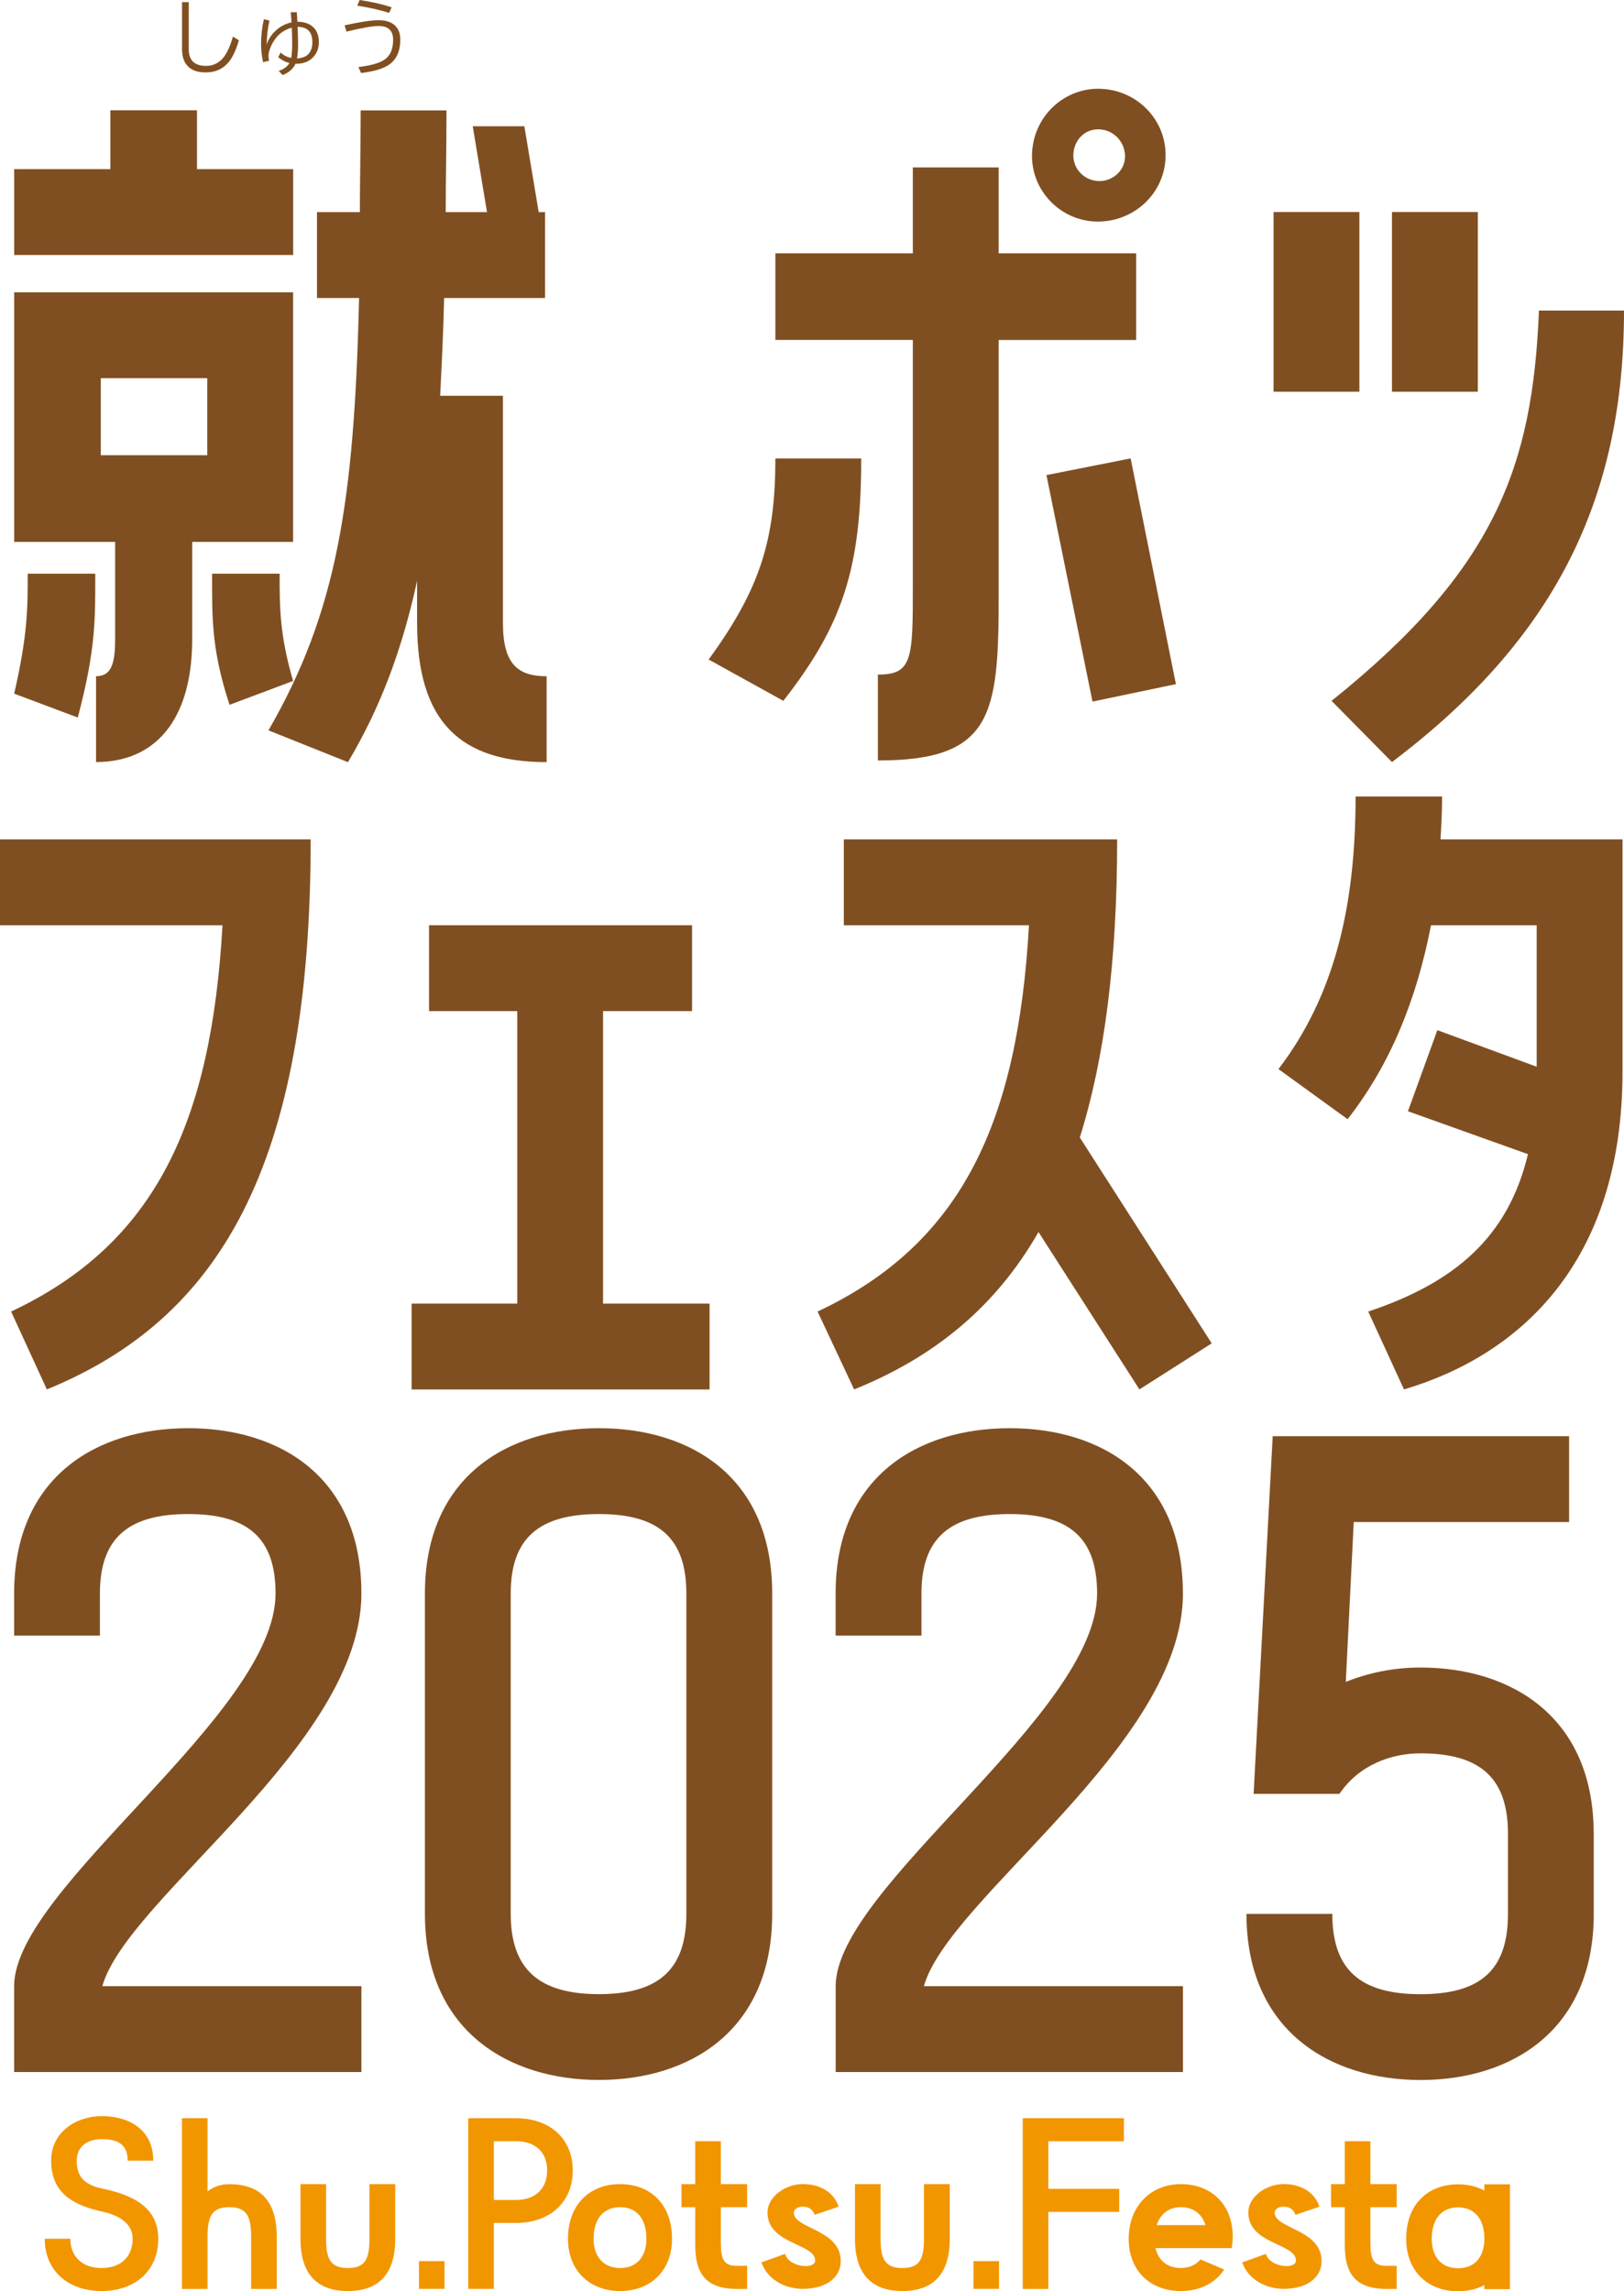
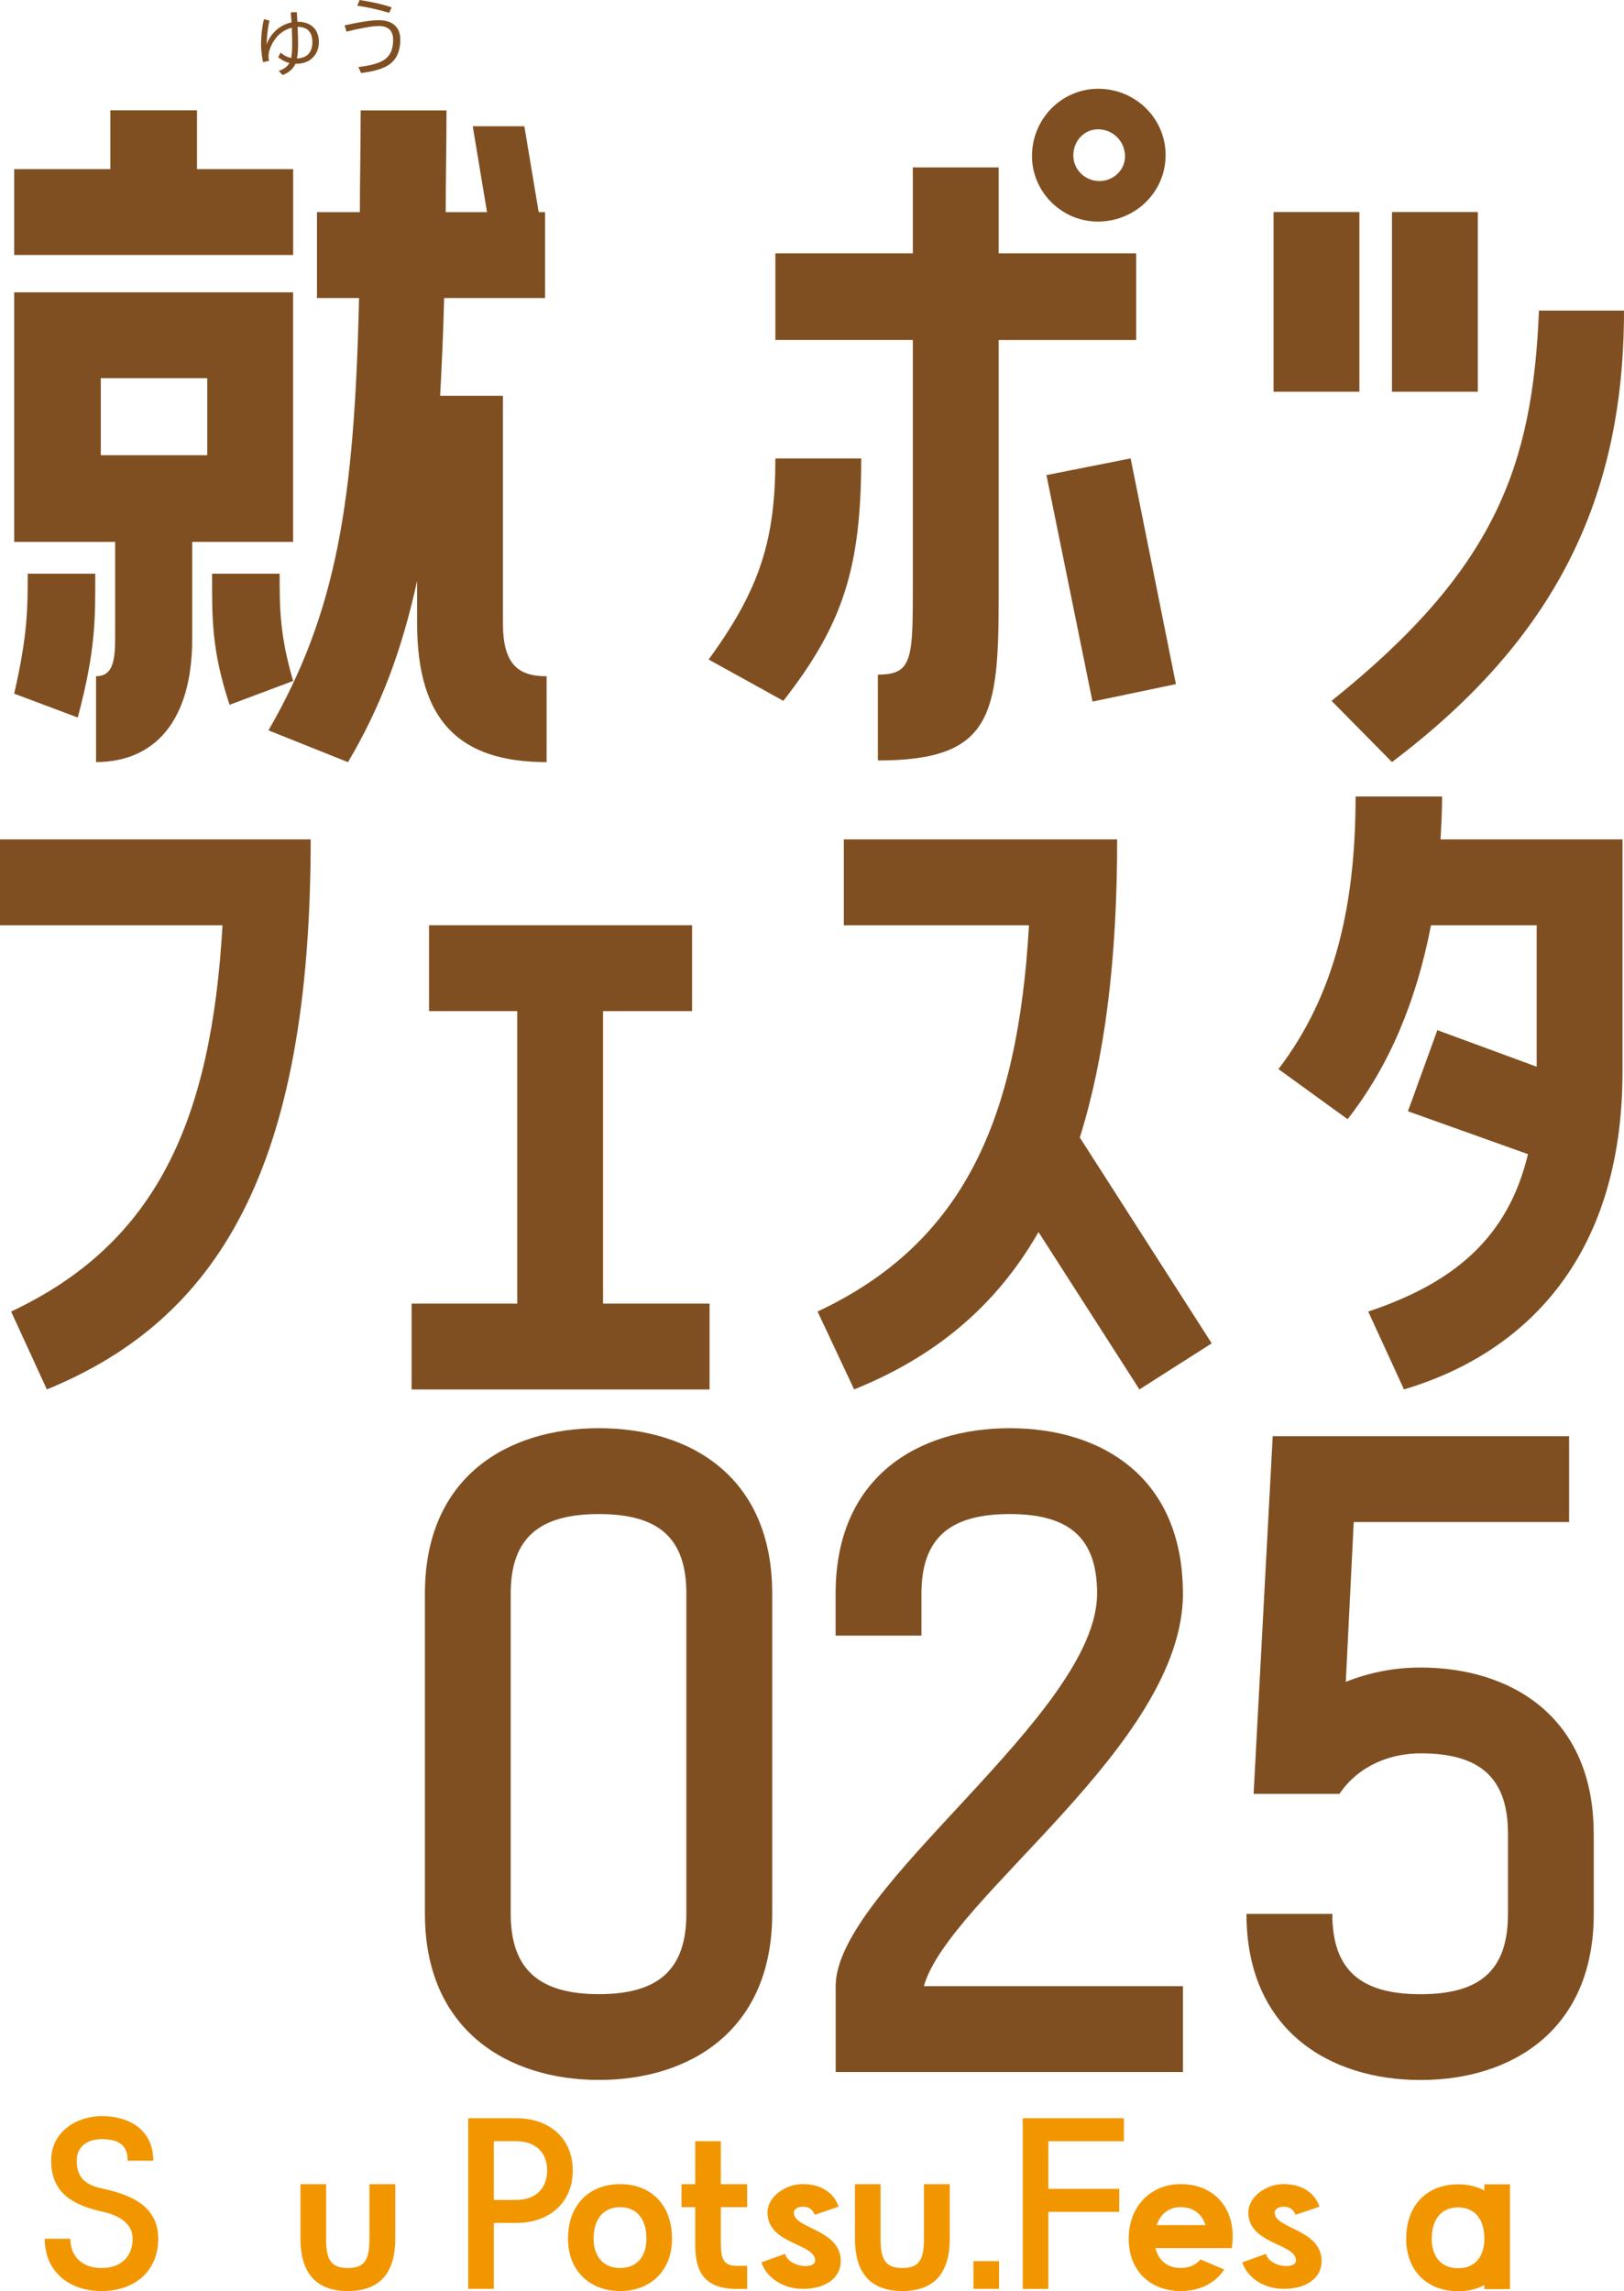
<svg xmlns="http://www.w3.org/2000/svg" id="_レイヤー_2" viewBox="0 0 307.05 433.11">
  <defs>
    <style>.cls-1{fill:#f29600;}.cls-2{fill:#804f21;}</style>
  </defs>
  <g id="_テキスト">
-     <path class="cls-2" d="M68.33,301.22c0,28.7-44.32,57.54-48.98,74.22h48.98v16.23H2.67v-16.23c0-18.63,49.43-51.38,49.43-74.22,0-10.52-5.26-15.02-16.53-15.02s-16.68,4.51-16.68,15.02v7.96H2.67v-7.96c0-22.09,15.63-31.25,32.91-31.25s32.75,9.17,32.75,31.25Z" />
    <path class="cls-2" d="M146,301.22v60.55c0,22.09-15.63,31.4-32.75,31.4s-32.91-9.32-32.91-31.4v-60.55c0-22.09,15.63-31.25,32.91-31.25s32.75,9.17,32.75,31.25ZM129.77,301.22c0-10.52-5.26-15.02-16.53-15.02s-16.68,4.51-16.68,15.02v60.55c0,10.52,5.41,15.18,16.68,15.18s16.53-4.66,16.53-15.18v-60.55Z" />
    <path class="cls-2" d="M223.66,301.22c0,28.7-44.32,57.54-48.98,74.22h48.98v16.23h-65.66v-16.23c0-18.63,49.43-51.38,49.43-74.22,0-10.52-5.26-15.02-16.53-15.02s-16.68,4.51-16.68,15.02v7.96h-16.23v-7.96c0-22.09,15.63-31.25,32.91-31.25s32.75,9.17,32.75,31.25Z" />
    <path class="cls-2" d="M301.33,346.6v15.18c0,22.09-15.63,31.4-32.75,31.4s-32.91-9.32-32.91-31.4h16.23c0,10.67,5.41,15.18,16.68,15.18s16.53-4.51,16.53-15.18v-15.18c0-10.52-5.26-15.17-16.53-15.17-5.41,0-11.57,2.1-15.33,7.66h-16.23l3.61-67.61h56.04v16.23h-40.72l-1.5,30.2c4.21-1.65,8.87-2.7,14.12-2.7,17.13,0,32.75,9.31,32.75,31.4Z" />
    <path class="cls-2" d="M20.87,20.85h16.38v11.12h18.18v16.23H2.68v-16.23h18.18v-11.12ZM2.68,102.43v-47.18h52.74v47.18h-19.08v18.33c0,15.63-7.21,23.29-18.18,23.29v-16.23c2.85,0,3.61-2.25,3.61-7.06v-18.33H2.68ZM2.68,131.13c2.56-11.12,2.56-16.23,2.56-22.69h12.77c0,8.26.15,14.27-3.31,27.19l-12.02-4.51ZM19.06,71.48v14.57h20.13v-14.57h-20.13ZM43.4,133.23c-3.46-10.52-3.3-16.53-3.3-24.79h12.77c0,6.46,0,11.57,2.55,20.28l-12.02,4.51ZM95.09,117.76c0,7.81,2.85,10.07,8.26,10.07v16.23c-16.38,0-24.49-7.66-24.49-26.29v-7.96c-2.86,13.07-6.91,23.89-13.07,34.26l-15.03-6.01c12.92-22.39,16.23-43.12,17.13-81.73h-7.96v-16.23h8.11c0-6.01.15-12.32.15-19.23h16.23c0,6.76-.15,13.22-.15,19.23h7.81l-2.7-16.23h9.76l2.71,16.23h1.2v16.23h-19.08c-.15,6.61-.45,12.62-.75,18.48h11.87v42.97Z" />
    <path class="cls-2" d="M133.98,124.67c9.76-13.37,12.62-22.69,12.62-38.01h16.23c0,20.73-3.46,31.4-14.72,45.82l-14.12-7.81ZM214.81,64.27h-25.99v48.38c0,22.54-1.2,31.1-22.84,31.1v-16.23c6.61,0,6.61-3,6.61-17.13v-46.13h-25.99v-16.38h25.99v-16.23h16.23v16.23h25.99v16.38ZM220.37,29.86c-.3,6.91-6.16,12.17-13.07,12.02-6.91-.15-12.47-6.01-12.17-12.92.3-7.06,6.16-12.47,13.07-12.17,6.91.3,12.47,6.01,12.17,13.07ZM197.84,89.81l15.93-3.16,8.56,42.67-15.77,3.3-8.71-42.82ZM212.71,29.56c0-2.71-2.1-4.96-4.81-5.11-2.71-.15-4.81,1.95-4.96,4.66-.15,2.7,1.95,4.96,4.66,5.11,2.71.15,5.11-1.95,5.11-4.66Z" />
    <path class="cls-2" d="M257.02,40.08v33.96h-16.23v-33.96h16.23ZM251.76,132.48c30.95-24.79,38.01-44.32,39.21-73.77h16.08c0,35.76-13.22,62.2-43.87,85.34l-11.42-11.57ZM279.41,40.08v33.96h-16.23v-33.96h16.23Z" />
    <path class="cls-2" d="M2.1,247.92c27.5-12.92,37.86-36.06,39.97-73.02H0v-16.23h58.74c0,62.35-17.58,90.75-49.88,103.97l-6.76-14.72Z" />
    <path class="cls-2" d="M134.16,246.42v16.23h-56.34v-16.23h19.98v-55.29h-16.68v-16.23h49.73v16.23h-16.83v55.29h20.13Z" />
    <path class="cls-2" d="M211.22,158.68c0,23.14-2.4,41.47-7.06,56.34l24.94,38.91-13.67,8.71-19.08-29.75c-8.26,14.42-19.98,23.74-34.86,29.75l-6.91-14.72c27.49-12.92,37.86-36.06,39.97-73.02h-35.01v-16.23h51.68Z" />
    <path class="cls-2" d="M272.66,150.56c0,2.71-.15,5.41-.3,8.11h34.41v43.87c0,36.21-19.53,53.64-41.32,60.1l-6.76-14.72c16.23-5.41,26.44-13.97,30.2-29.75l-22.69-8.11,5.56-15.33,18.78,6.91v-26.74h-19.98c-2.71,13.97-7.66,26.29-15.77,36.66l-13.07-9.47c10.67-13.97,14.58-30.95,14.58-51.53h16.37Z" />
    <path class="cls-1" d="M25.08,423.19c0-2.5-1.93-4.32-5.87-5.16-5.42-1.21-9.54-3.51-9.54-9.6,0-5.69,5.11-8.43,9.54-8.43,5.11,0,9.77,2.5,9.77,8.43h-4.84c0-2.86-1.57-4.07-4.93-4.07-2.73,0-4.7,1.41-4.7,4.07,0,3.03,1.43,4.52,4.7,5.24,5.78,1.21,10.71,3.47,10.71,9.52s-4.39,9.88-10.71,9.88-10.75-3.83-10.75-9.88h4.84c0,3.23,2.11,5.53,5.91,5.53s5.87-2.3,5.87-5.53Z" />
-     <path class="cls-1" d="M39.24,432.67h-4.84v-32.27h4.84v13.84c1.17-.93,2.6-1.37,4.12-1.37,5.78,0,8.96,3.11,8.96,9.92v9.88h-4.84v-9.88c0-3.87-.85-5.57-4.12-5.57s-4.12,1.69-4.12,5.57v9.88Z" />
    <path class="cls-1" d="M56.81,412.86h4.84v10.33c0,3.83.85,5.53,4.12,5.53s4.08-1.69,4.08-5.53v-10.33h4.88v10.33c0,6.78-3.22,9.88-8.96,9.88s-8.96-3.11-8.96-9.88v-10.33Z" />
-     <path class="cls-1" d="M84.05,427.42v5.24h-4.84v-5.24h4.84Z" />
    <path class="cls-1" d="M88.53,432.67v-32.27h9.05c6.32,0,10.71,3.83,10.71,9.88s-4.39,9.92-10.71,9.92h-4.21v12.46h-4.84ZM93.37,404.76v11.09h4.21c3.81,0,5.87-2.3,5.87-5.57s-2.06-5.53-5.87-5.53h-4.21Z" />
    <path class="cls-1" d="M107.39,423.19c0-6.45,4.08-10.33,9.86-10.33s9.81,3.87,9.81,10.33c0,6.05-4.08,9.88-9.81,9.88s-9.86-3.83-9.86-9.88ZM112.23,423.19c0,3.23,1.75,5.53,5.02,5.53s4.97-2.3,4.97-5.53c0-3.67-1.75-5.97-4.97-5.97s-5.02,2.3-5.02,5.97Z" />
    <path class="cls-1" d="M141.26,417.22h-4.97v6.45c0,3.15.36,4.64,3,4.64h1.97v4.36h-1.97c-6.58,0-7.84-3.83-7.84-8.35v-7.1h-2.6v-4.36h2.6v-8.11h4.84v8.11h4.97v4.36Z" />
    <path class="cls-1" d="M148.43,426.05c.76,2.58,5.69,2.99,5.69,1.25,0-3.27-9.01-3.03-9.01-9.08,0-2.99,3.41-5.37,6.68-5.37,3.49,0,5.96,1.73,6.76,4.28l-4.52,1.53c-.45-1.21-1.34-1.53-2.24-1.53-.94,0-1.7.44-1.7,1.13,0,3.07,8.87,3.11,8.87,9.16,0,3.15-2.82,5.24-7.17,5.24-3.5,0-6.72-1.86-7.84-5l4.48-1.61Z" />
    <path class="cls-1" d="M161.65,412.86h4.84v10.33c0,3.83.85,5.53,4.12,5.53s4.08-1.69,4.08-5.53v-10.33h4.88v10.33c0,6.78-3.22,9.88-8.96,9.88s-8.96-3.11-8.96-9.88v-10.33Z" />
    <path class="cls-1" d="M188.89,427.42v5.24h-4.84v-5.24h4.84Z" />
    <path class="cls-1" d="M212.5,404.76h-14.29v8.99h13.4v4.36h-13.4v14.56h-4.84v-32.27h19.13v4.36Z" />
    <path class="cls-1" d="M213.4,423.19c0-6.05,4.08-10.33,9.86-10.33s9.81,3.87,9.81,9.92c0,.77-.09,1.49-.18,2.18h-14.42c.54,2.26,2.15,3.75,4.79,3.75,1.61,0,2.87-.6,3.72-1.61l4.48,1.9c-1.7,2.58-4.61,4.07-8.2,4.07-5.78,0-9.86-3.83-9.86-9.88ZM218.69,420.61h9.23c-.63-2.06-2.24-3.39-4.66-3.39s-3.9,1.41-4.57,3.39Z" />
    <path class="cls-1" d="M239.34,426.05c.76,2.58,5.69,2.99,5.69,1.25,0-3.27-9.01-3.03-9.01-9.08,0-2.99,3.41-5.37,6.68-5.37,3.49,0,5.96,1.73,6.76,4.28l-4.52,1.53c-.45-1.21-1.34-1.53-2.24-1.53-.94,0-1.7.44-1.7,1.13,0,3.07,8.87,3.11,8.87,9.16,0,3.15-2.82,5.24-7.17,5.24-3.5,0-6.72-1.86-7.84-5l4.48-1.61Z" />
-     <path class="cls-1" d="M264.07,417.22h-4.97v6.45c0,3.15.36,4.64,3,4.64h1.97v4.36h-1.97c-6.58,0-7.84-3.83-7.84-8.35v-7.1h-2.6v-4.36h2.6v-8.11h4.84v8.11h4.97v4.36Z" />
    <path class="cls-1" d="M280.65,412.9h4.84v19.81h-4.84v-.77c-1.43.77-3.09,1.17-4.97,1.17-5.78,0-9.81-3.83-9.81-9.92,0-6.45,4.03-10.29,9.81-10.29,1.88,0,3.54.4,4.97,1.17v-1.17ZM280.65,423.19c0-3.63-1.75-5.93-4.97-5.93s-4.98,2.3-4.98,5.93c0,3.27,1.7,5.57,4.98,5.57s4.97-2.3,4.97-5.57Z" />
-     <path class="cls-2" d="M34.41.41h1.28v8.92c0,2.08,1.1,3.13,3.3,3.13.95,0,1.8-.3,2.56-.89,1.01-.79,1.84-2.34,2.49-4.66l1.13.71c-.53,1.81-1.16,3.16-1.88,4.05-1.08,1.34-2.55,2.02-4.39,2.02s-3.08-.57-3.81-1.7c-.45-.69-.67-1.58-.67-2.68V.41Z" />
    <path class="cls-2" d="M50.95,3.87c-.33,1.45-.51,2.98-.53,4.59.29-1,.87-1.9,1.74-2.7.83-.77,1.82-1.28,2.96-1.53-.02-.22-.05-.62-.09-1.22l-.04-.53v-.17s1.13,0,1.13,0v.06c.04.48.07,1.01.1,1.57v.17c1.53.01,2.64.48,3.34,1.4.48.64.73,1.46.73,2.45,0,1.28-.45,2.31-1.34,3.1-.75.66-1.72.99-2.91.99-.02,0-.08,0-.17,0-.43.95-1.24,1.67-2.43,2.14l-.74-.78c.97-.33,1.64-.83,2.02-1.5-.71-.16-1.41-.52-2.12-1.09l.46-.89c.55.52,1.21.86,1.99,1.03.13-.61.19-1.51.19-2.69,0-.91-.02-1.93-.07-3.04-1.17.33-2.11.91-2.83,1.75-.62.73-1.08,1.54-1.37,2.44-.13.39-.2.79-.2,1.18,0,.28.03.57.1.89l-1.14.26c-.25-1.23-.37-2.36-.37-3.39,0-1.62.18-3.2.53-4.73l1.07.26ZM56.27,5.06c.06,1.28.09,2.36.09,3.24,0,1.12-.07,2.04-.21,2.74.94-.04,1.65-.3,2.14-.8.51-.54.77-1.29.77-2.25,0-1.94-.93-2.91-2.8-2.92Z" />
    <path class="cls-2" d="M65.15,4.79c2.94-.65,5.09-.97,6.45-.97,1.47,0,2.57.4,3.28,1.21.54.61.8,1.43.8,2.47,0,2.31-.8,3.94-2.39,4.9-1.12.67-2.8,1.14-5.03,1.4l-.49-1.13c2.11-.24,3.66-.65,4.66-1.23,1.27-.73,1.9-2.03,1.9-3.9,0-1.75-.91-2.62-2.74-2.62-1.17,0-3.2.35-6.08,1.06l-.36-1.19ZM73.58,2.43c-1.88-.58-3.89-1.03-6.03-1.36l.45-1.07c2.41.37,4.43.83,6.05,1.39l-.47,1.04Z" />
  </g>
</svg>